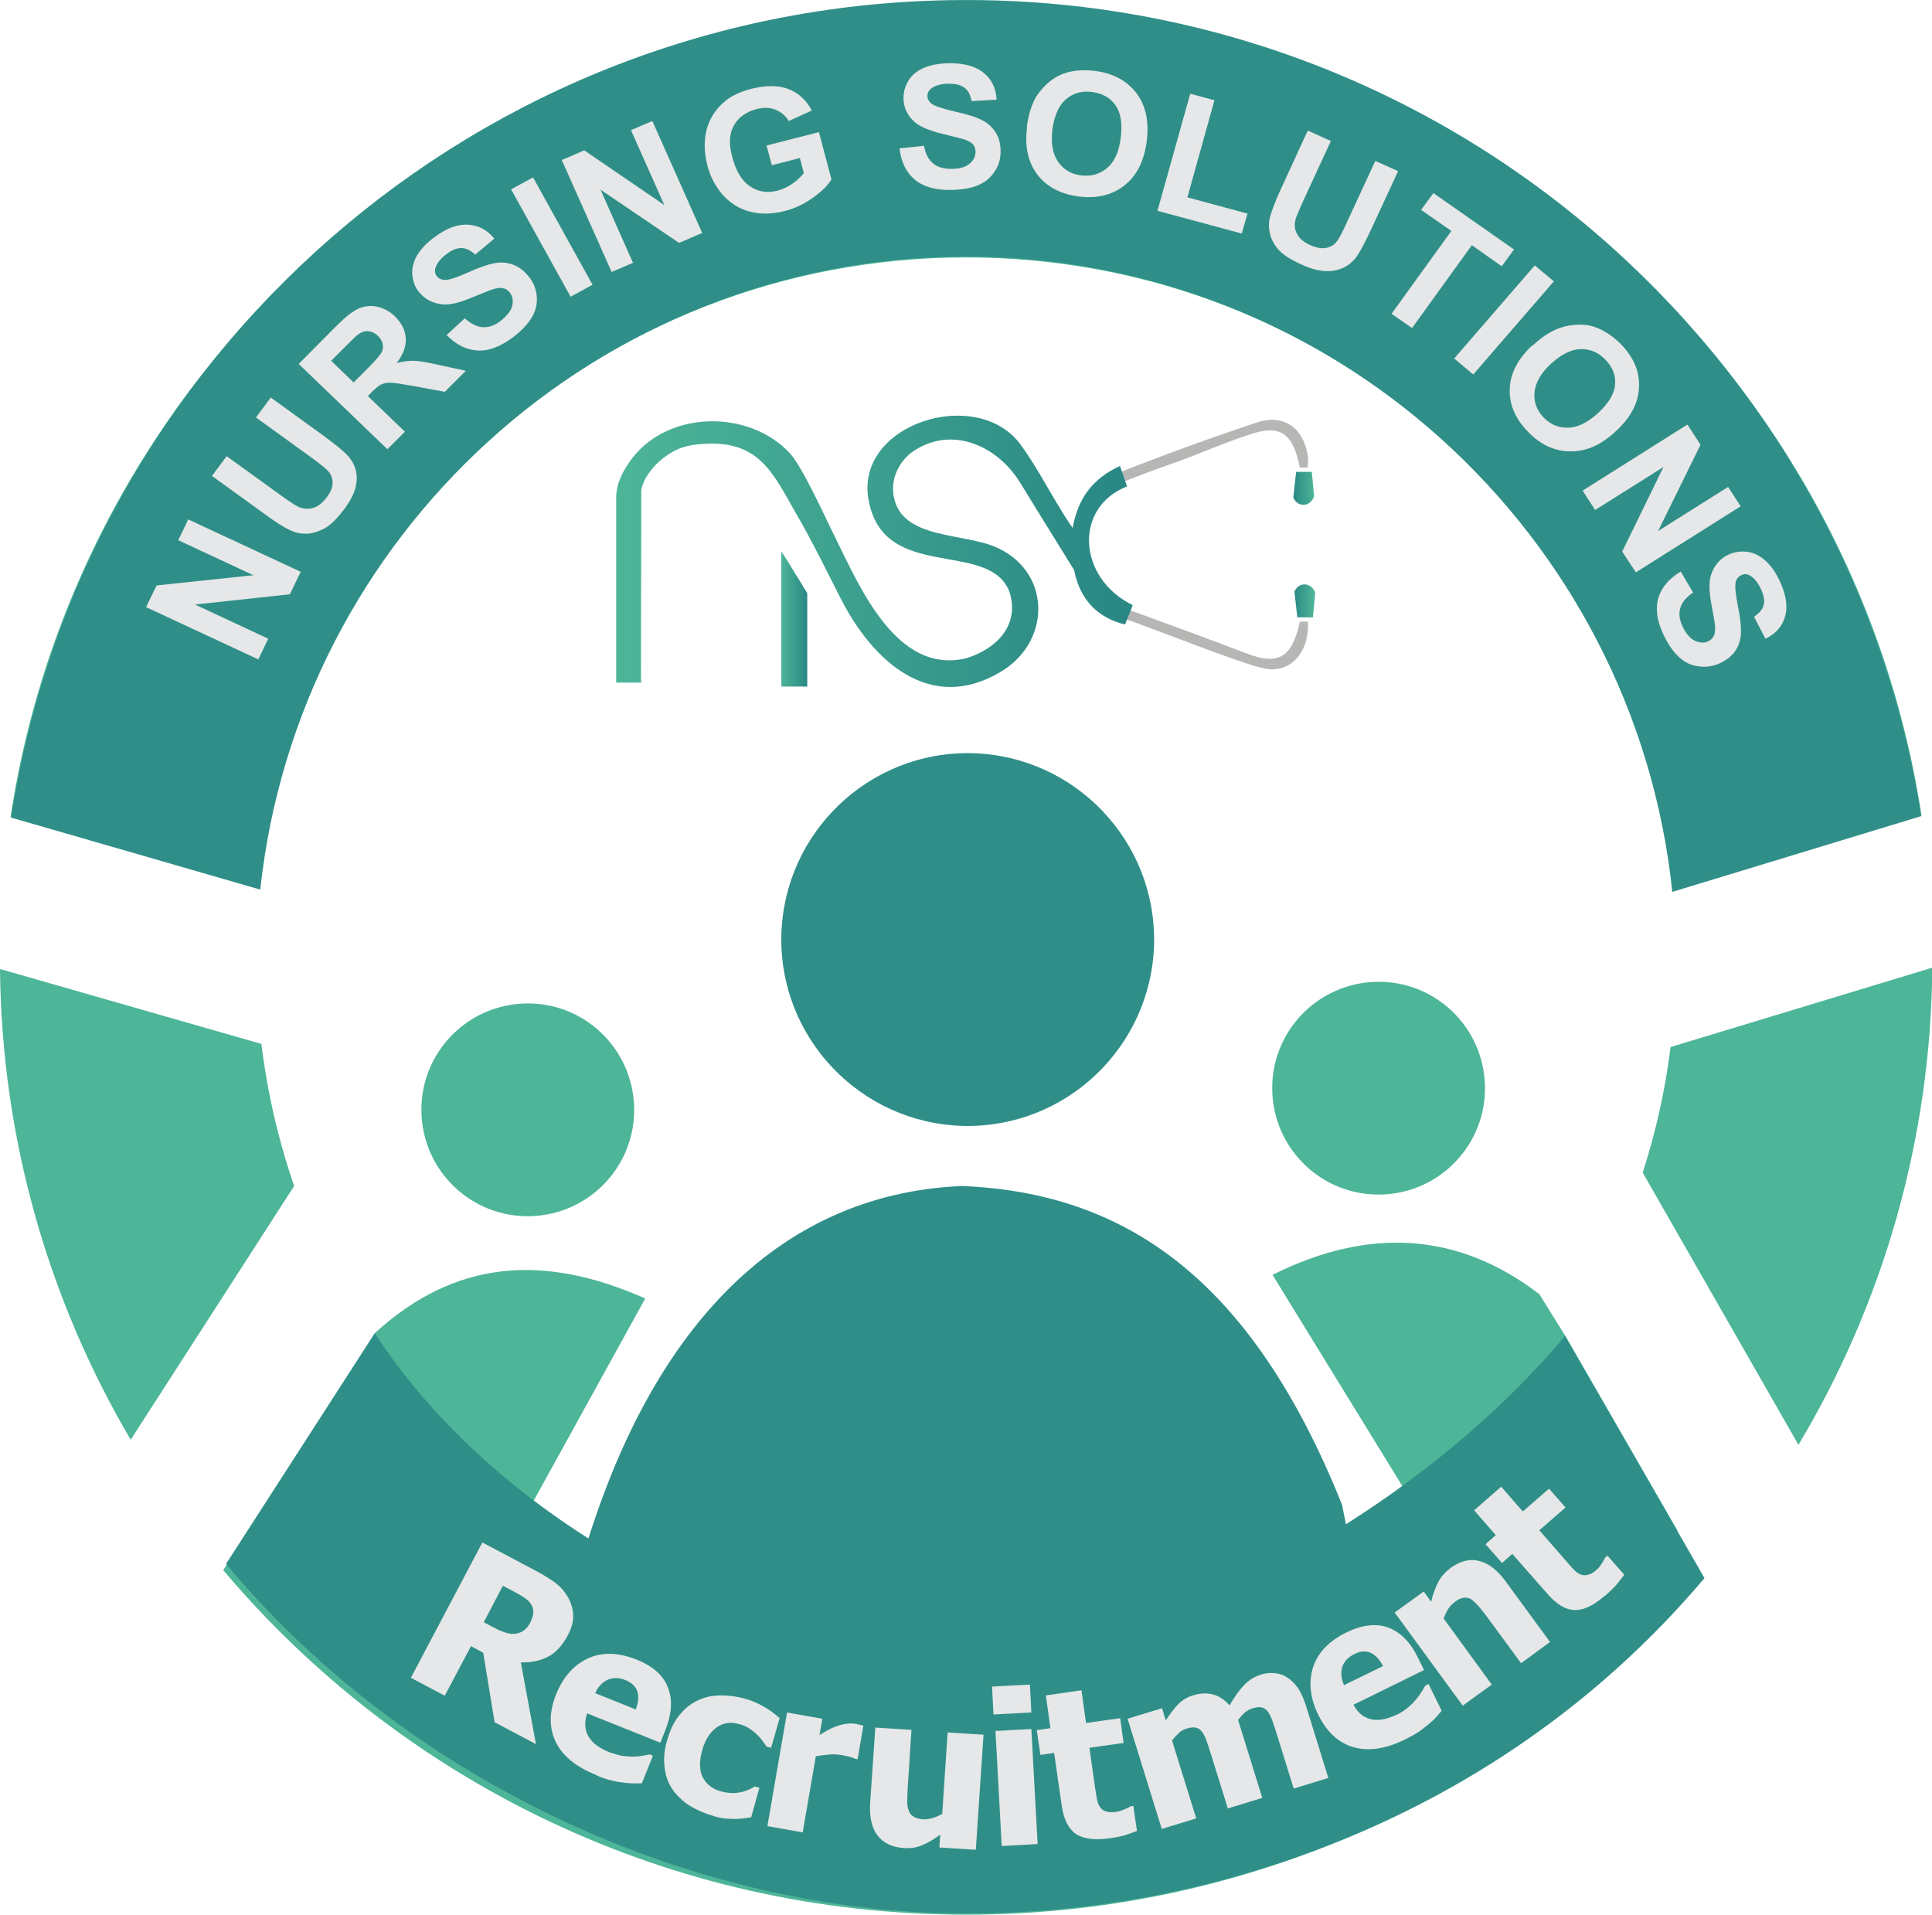
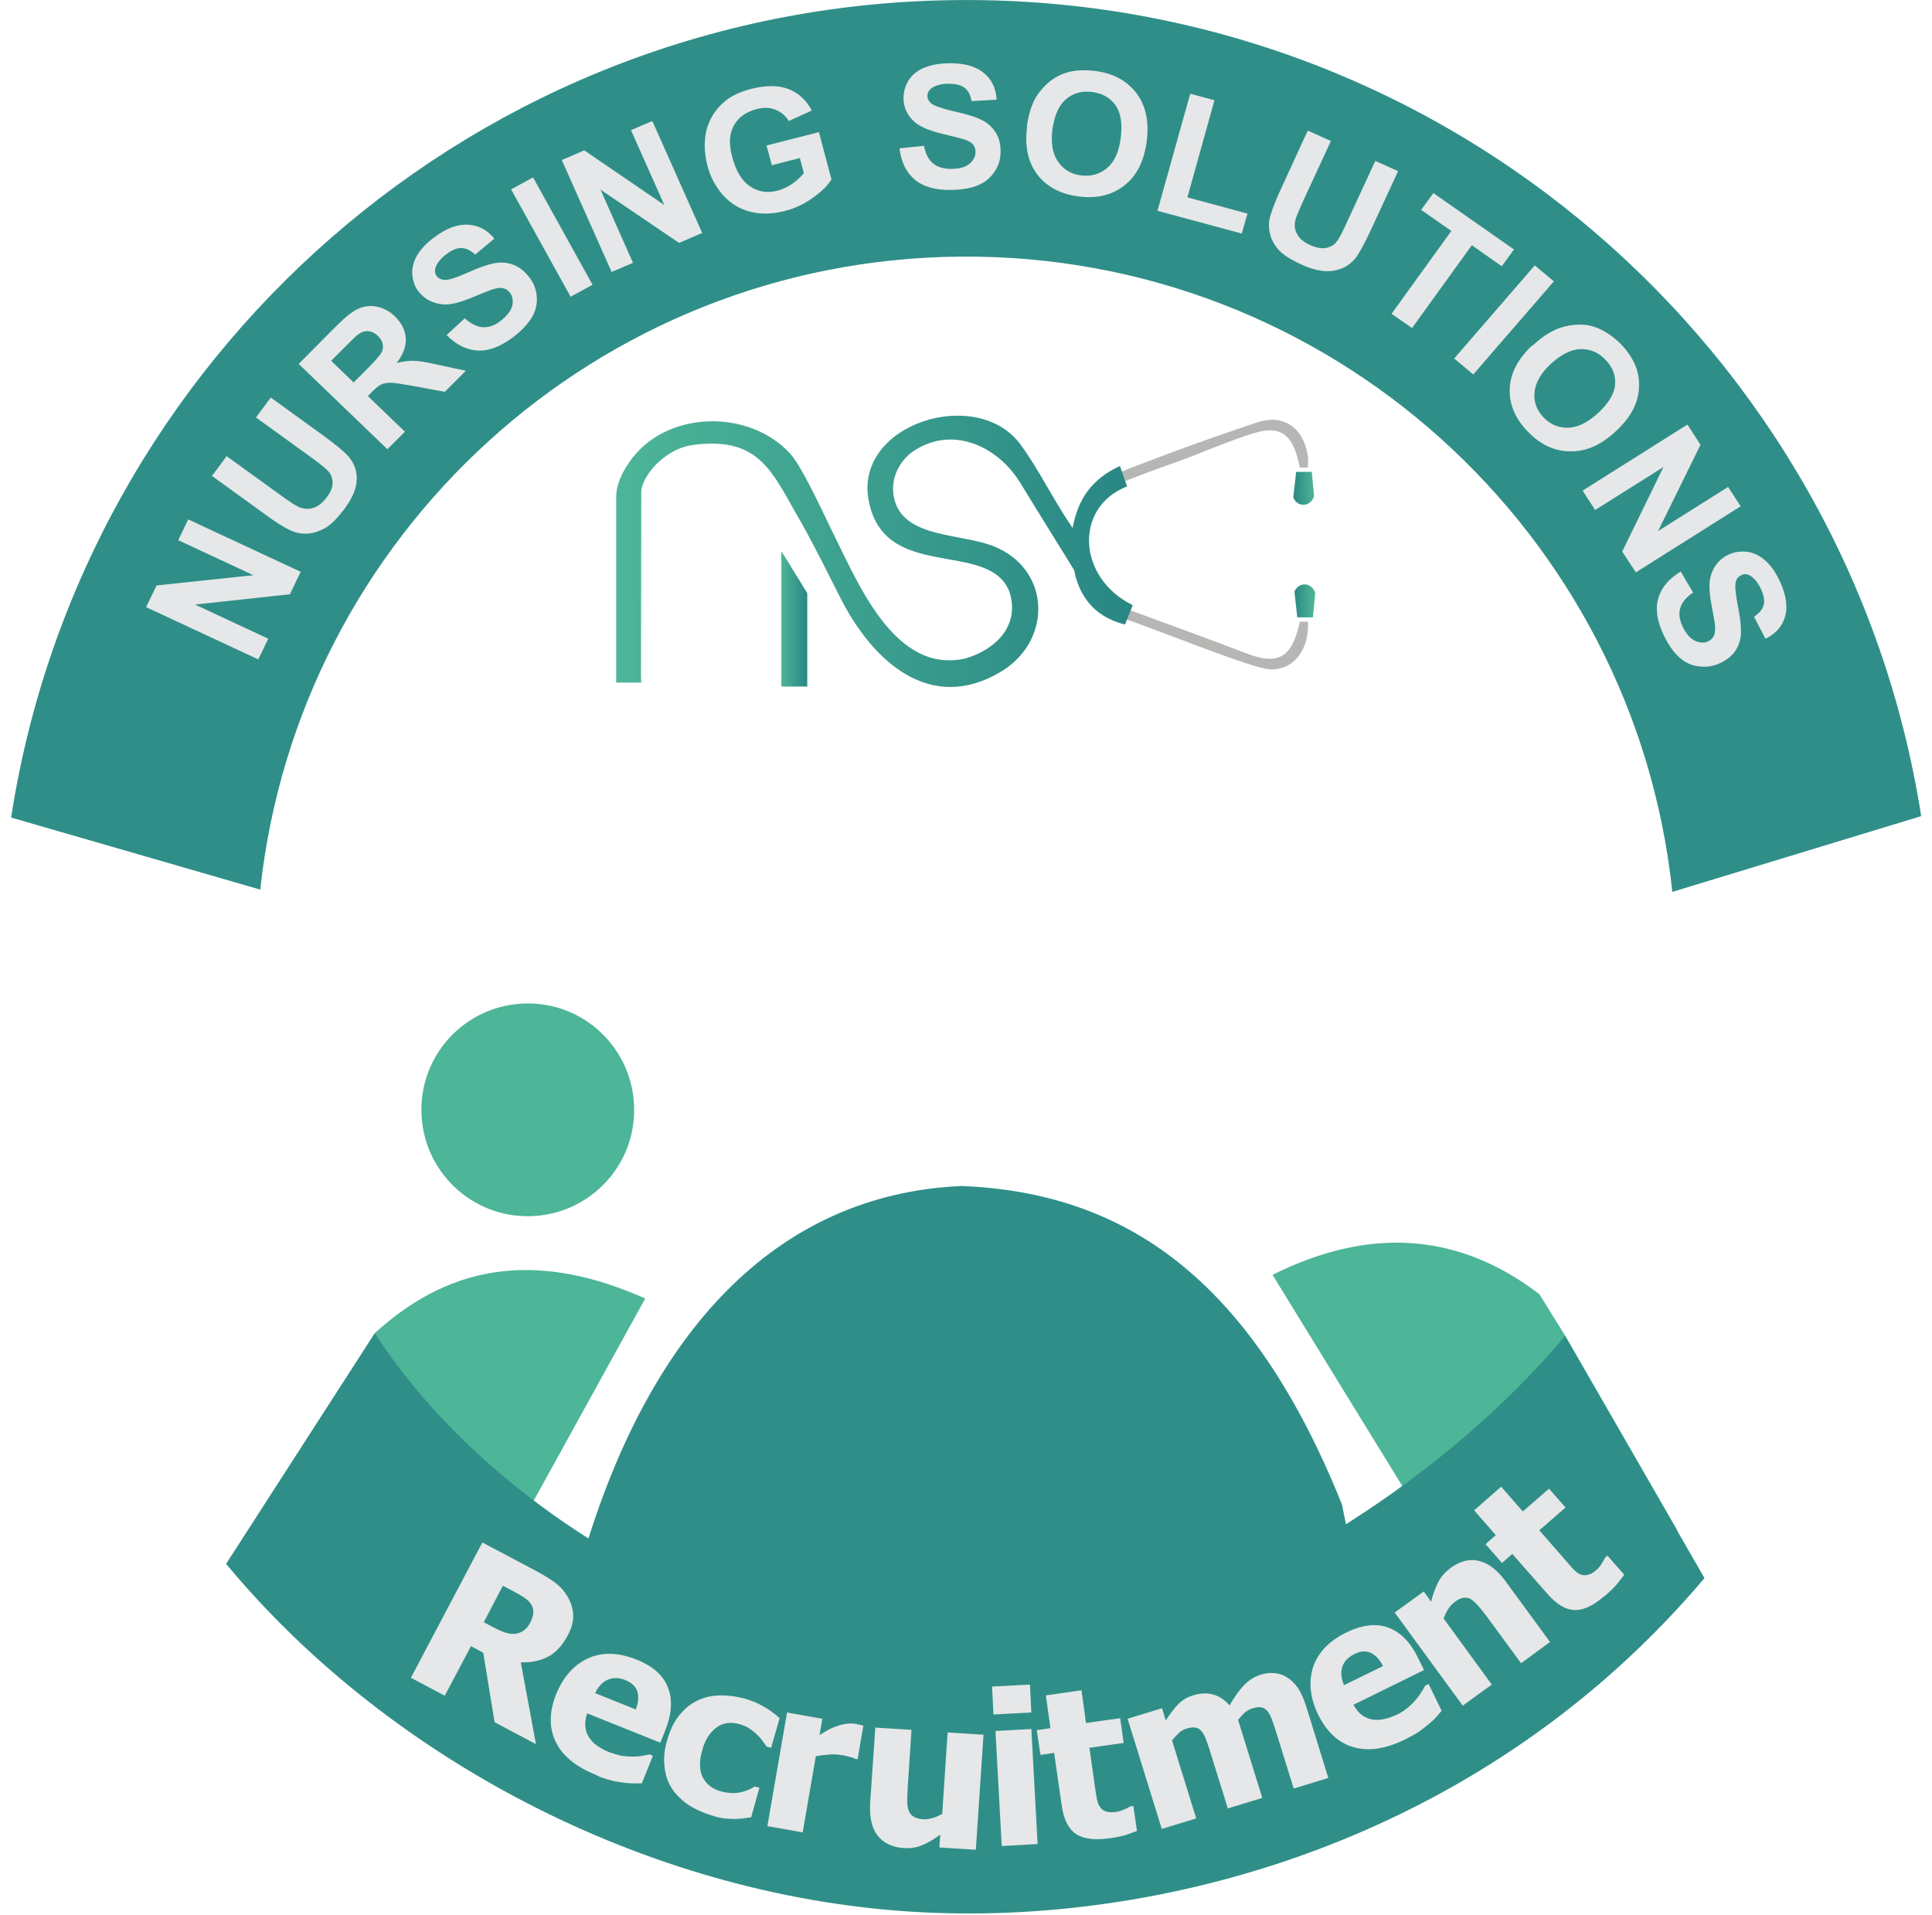
<svg xmlns="http://www.w3.org/2000/svg" xmlns:xlink="http://www.w3.org/1999/xlink" xml:space="preserve" width="2.042in" height="2.024in" style="shape-rendering:geometricPrecision; text-rendering:geometricPrecision; image-rendering:optimizeQuality; fill-rule:evenodd; clip-rule:evenodd" viewBox="0 0 6.785 6.725">
  <defs>
    <style type="text/css">
   
    .fil1 {fill:#2F8F88}
    .fil0 {fill:#4DB598}
    .fil4 {fill:#B6B6B4}
    .fil2 {fill:#E6E7E8;fill-rule:nonzero}
    .fil5 {fill:url(#id0)}
    .fil6 {fill:url(#id1)}
    .fil3 {fill:url(#id2)}
   
  </style>
    <linearGradient id="id0" gradientUnits="userSpaceOnUse" x1="4.614" y1="1.72" x2="4.542" y2="1.72">
      <stop offset="0" style="stop-color:#4DB598" />
      <stop offset="1" style="stop-color:#298784" />
    </linearGradient>
    <linearGradient id="id1" gradientUnits="userSpaceOnUse" xlink:href="#id0" x1="2.163" y1="1.93" x2="3.976" y2="1.93">
  </linearGradient>
    <linearGradient id="id2" gradientUnits="userSpaceOnUse" xlink:href="#id0" x1="2.744" y1="2.174" x2="2.835" y2="2.174">
  </linearGradient>
  </defs>
  <g id="Layer_x0020_1">
    <g id="_257922464">
-       <path id="_257135464" class="fil0" d="M3.393 0.013c1.7,0 3.108,1.236 3.355,2.85l-0.874 0.266c-0.122,-1.249 -1.186,-2.225 -2.481,-2.225 -1.292,0 -2.354,0.972 -2.48,2.217l-0.876 -0.251c0.244,-1.617 1.653,-2.857 3.356,-2.857zm-2.475 3.653c0.021,0.172 0.06,0.339 0.115,0.499l-0.574 0.891c-0.286,-0.486 -0.453,-1.051 -0.459,-1.653l0.918 0.263zm0.384 1.045c0.444,0.676 1.215,1.123 2.091,1.123 0.884,0 1.66,-0.455 2.103,-1.141l0.485 0.846c-0.622,0.725 -1.551,1.185 -2.588,1.185 -1.049,0 -1.986,-0.471 -2.609,-1.21l0.518 -0.803zm5.484 -1.314c-0.005,0.612 -0.176,1.185 -0.47,1.677l-0.547 -0.956c0.046,-0.142 0.079,-0.289 0.098,-0.441l0.92 -0.279z" />
      <g>
        <path id="_257135296" class="fil1" d="M2.001 5.954l2.82 -0.13 -0.108 -0.54c-0.317,-0.79 -0.758,-1.096 -1.336,-1.119 -0.658,0.029 -1.1,0.52 -1.33,1.302l-0.046 0.487z" />
        <path id="_257135128" class="fil0" d="M1.684 5.615l0.582 -1.055c-0.359,-0.159 -0.668,-0.135 -0.949,0.121l-0.315 0.571 0.682 0.363z" />
        <path id="_257134960" class="fil0" d="M5.253 5.753l-0.784 -1.276c0.338,-0.169 0.653,-0.15 0.937,0.068l0.094 0.151 0.391 0.679 -0.638 0.378z" />
-         <path id="_257134792" class="fil1" d="M3.383 2.645c0.361,-0.008 0.661,0.278 0.67,0.639 0.008,0.361 -0.278,0.661 -0.639,0.67 -0.361,0.008 -0.661,-0.278 -0.67,-0.639 -0.008,-0.361 0.278,-0.661 0.639,-0.67z" />
        <path id="_257134624" class="fil0" d="M1.845 3.524c0.206,-0.005 0.377,0.158 0.382,0.365 0.005,0.206 -0.158,0.377 -0.365,0.382 -0.206,0.005 -0.377,-0.158 -0.382,-0.365 -0.005,-0.206 0.158,-0.377 0.365,-0.382z" />
-         <path id="_257134456" class="fil0" d="M4.833 3.448c0.206,-0.005 0.377,0.158 0.382,0.365 0.005,0.206 -0.158,0.377 -0.365,0.382 -0.206,0.005 -0.377,-0.158 -0.382,-0.365 -0.005,-0.206 0.158,-0.377 0.365,-0.382z" />
        <path id="_257134216" class="fil1" d="M5.497 4.691c-0.563,0.669 -1.52,1.157 -2.208,1.124 -0.711,-0.034 -1.55,-0.484 -1.973,-1.133l-0.522 0.81c0.588,0.708 1.52,1.179 2.451,1.224 0.878,0.043 1.979,-0.272 2.741,-1.174l-0.49 -0.851z" />
      </g>
      <path id="_257134072" class="fil1" d="M3.37 9.15718e-005c1.703,-0.012 3.122,1.233 3.377,2.866l-0.874 0.266c-0.132,-1.261 -1.203,-2.24 -2.497,-2.231 -1.28,0.009 -2.328,0.98 -2.462,2.223l-0.875 -0.253c0.25,-1.617 1.642,-2.86 3.331,-2.871z" />
      <g>
        <path id="_257133952" class="fil2" d="M1.882 6.125l-0.145 -0.077 -0.04 -0.244 -0.043 -0.023 -0.092 0.174 -0.119 -0.063 0.251 -0.475 0.191 0.101c0.026,0.014 0.048,0.028 0.066,0.041 0.018,0.014 0.032,0.03 0.043,0.049 0.011,0.02 0.018,0.041 0.019,0.063 0.001,0.022 -0.005,0.046 -0.019,0.072 -0.019,0.036 -0.043,0.062 -0.071,0.076 -0.028,0.014 -0.06,0.02 -0.094,0.019l0.053 0.286zm-0.018 -0.431c0.006,-0.012 0.009,-0.023 0.009,-0.034 -2.61634e-005,-0.011 -0.004,-0.022 -0.012,-0.032 -0.006,-0.007 -0.013,-0.013 -0.022,-0.019 -0.009,-0.006 -0.02,-0.012 -0.033,-0.019l-0.04 -0.021 -0.067 0.128 0.034 0.018c0.017,0.009 0.031,0.015 0.044,0.019 0.013,0.004 0.025,0.005 0.036,0.003 0.011,-0.002 0.02,-0.006 0.028,-0.012 0.008,-0.006 0.016,-0.016 0.023,-0.03zm0.231 0.54c-0.071,-0.028 -0.119,-0.067 -0.143,-0.116 -0.024,-0.049 -0.024,-0.105 0.001,-0.168 0.025,-0.061 0.062,-0.103 0.112,-0.126 0.05,-0.023 0.107,-0.021 0.17,0.004 0.058,0.023 0.095,0.056 0.111,0.099 0.017,0.043 0.013,0.093 -0.01,0.151l-0.017 0.042 -0.257 -0.103c-0.006,0.018 -0.008,0.034 -0.006,0.048 0.001,0.014 0.006,0.027 0.014,0.038 0.007,0.011 0.017,0.021 0.029,0.029 0.012,0.008 0.026,0.016 0.042,0.022 0.014,0.005 0.028,0.009 0.042,0.012 0.014,0.002 0.028,0.003 0.041,0.003 0.011,-0 0.022,-0.001 0.032,-0.003 0.01,-0.002 0.019,-0.003 0.025,-0.005l0.012 0.005 -0.039 0.097c-0.011,-6.54084e-005 -0.021,-3.92451e-005 -0.03,1.30817e-005 -0.009,3.92451e-005 -0.021,-0.001 -0.037,-0.003 -0.014,-0.002 -0.028,-0.004 -0.042,-0.008 -0.014,-0.003 -0.031,-0.009 -0.05,-0.017zm0.138 -0.231c0.009,-0.025 0.011,-0.046 0.005,-0.064 -0.006,-0.017 -0.02,-0.03 -0.042,-0.039 -0.023,-0.009 -0.043,-0.009 -0.062,-0.001 -0.018,0.008 -0.033,0.024 -0.044,0.047l0.142 0.057zm0.272 0.374c-0.032,-0.009 -0.061,-0.022 -0.085,-0.037 -0.024,-0.016 -0.044,-0.035 -0.059,-0.057 -0.015,-0.022 -0.024,-0.048 -0.027,-0.077 -0.004,-0.029 -0.001,-0.06 0.009,-0.095 0.011,-0.037 0.025,-0.067 0.045,-0.09 0.019,-0.023 0.041,-0.04 0.066,-0.051 0.024,-0.011 0.05,-0.016 0.079,-0.016 0.028,-0 0.057,0.004 0.085,0.012 0.022,0.006 0.042,0.015 0.062,0.026 0.02,0.011 0.039,0.025 0.058,0.042l-0.03 0.104 -0.016 -0.004c-0.004,-0.006 -0.008,-0.013 -0.014,-0.02 -0.005,-0.008 -0.012,-0.015 -0.019,-0.022 -0.007,-0.007 -0.016,-0.014 -0.026,-0.021 -0.01,-0.007 -0.022,-0.012 -0.036,-0.016 -0.031,-0.009 -0.058,-0.005 -0.081,0.012 -0.023,0.017 -0.04,0.043 -0.05,0.08 -0.011,0.039 -0.01,0.071 0.002,0.095 0.013,0.024 0.034,0.041 0.064,0.049 0.015,0.004 0.029,0.006 0.042,0.006 0.012,-0 0.024,-0.002 0.033,-0.004 0.01,-0.003 0.018,-0.006 0.025,-0.009 0.007,-0.004 0.014,-0.007 0.019,-0.01l0.016 0.004 -0.029 0.104c-0.008,0.001 -0.017,0.002 -0.027,0.004 -0.01,0.001 -0.02,0.002 -0.031,0.002 -0.013,-0 -0.024,-0.001 -0.035,-0.002 -0.011,-0.001 -0.025,-0.004 -0.041,-0.009zm0.506 -0.199l-0.01 -0.002c-0.004,-0.003 -0.011,-0.005 -0.02,-0.007 -0.009,-0.002 -0.019,-0.005 -0.03,-0.006 -0.013,-0.002 -0.027,-0.003 -0.042,-0.001 -0.015,0.001 -0.03,0.003 -0.044,0.006l-0.046 0.267 -0.124 -0.022 0.069 -0.399 0.124 0.022 -0.01 0.057c0.007,-0.004 0.016,-0.009 0.027,-0.016 0.011,-0.006 0.022,-0.011 0.031,-0.014 0.01,-0.004 0.021,-0.007 0.034,-0.009 0.013,-0.002 0.024,-0.002 0.035,5.23268e-005 0.004,0.001 0.009,0.002 0.014,0.003 0.005,0.001 0.009,0.002 0.013,0.003l-0.02 0.117zm0.414 0.318l-0.126 -0.008 0.003 -0.045c-0.023,0.017 -0.044,0.029 -0.063,0.037 -0.019,0.008 -0.041,0.012 -0.066,0.01 -0.04,-0.003 -0.07,-0.017 -0.091,-0.044 -0.021,-0.027 -0.029,-0.066 -0.026,-0.116l0.018 -0.263 0.127 0.008 -0.013 0.2c-0.001,0.021 -0.002,0.038 -0.002,0.051 0,0.013 0.002,0.025 0.006,0.034 0.003,0.009 0.009,0.015 0.017,0.02 0.008,0.005 0.019,0.008 0.033,0.009 0.009,0.001 0.02,-0.001 0.032,-0.004 0.012,-0.003 0.024,-0.009 0.035,-0.015l0.019 -0.286 0.126 0.008 -0.027 0.404zm0.219 -0.02l-0.126 0.007 -0.022 -0.404 0.126 -0.007 0.022 0.404zm-0.022 -0.462l-0.133 0.007 -0.005 -0.098 0.133 -0.007 0.005 0.098zm0.273 0.442c-0.051,0.007 -0.089,0.002 -0.116,-0.015 -0.026,-0.018 -0.043,-0.05 -0.05,-0.098l-0.027 -0.187 -0.048 0.007 -0.013 -0.087 0.048 -0.007 -0.016 -0.115 0.125 -0.018 0.016 0.115 0.12 -0.017 0.012 0.087 -0.12 0.017 0.02 0.142c0.002,0.014 0.004,0.026 0.006,0.037 0.002,0.01 0.005,0.02 0.01,0.027 0.005,0.008 0.011,0.014 0.021,0.017 0.009,0.004 0.022,0.004 0.038,0.002 0.007,-0.001 0.015,-0.004 0.026,-0.008 0.01,-0.004 0.018,-0.008 0.022,-0.011l0.011 -0.002 0.013 0.088c-0.013,0.005 -0.027,0.01 -0.042,0.015 -0.015,0.004 -0.033,0.008 -0.056,0.011zm0.648 -0.176l-0.06 -0.193c-0.006,-0.019 -0.011,-0.035 -0.016,-0.048 -0.005,-0.013 -0.01,-0.023 -0.016,-0.03 -0.006,-0.007 -0.013,-0.012 -0.022,-0.013 -0.008,-0.002 -0.019,-0 -0.032,0.004 -0.009,0.003 -0.018,0.008 -0.025,0.014 -0.008,0.007 -0.016,0.016 -0.024,0.026l0.085 0.274 -0.121 0.037 -0.06 -0.193c-0.006,-0.019 -0.011,-0.035 -0.016,-0.048 -0.005,-0.013 -0.01,-0.023 -0.016,-0.03 -0.006,-0.007 -0.013,-0.012 -0.022,-0.013 -0.008,-0.002 -0.019,-0 -0.032,0.004 -0.01,0.003 -0.019,0.008 -0.027,0.016 -0.008,0.008 -0.016,0.016 -0.023,0.025l0.085 0.274 -0.121 0.037 -0.12 -0.387 0.121 -0.037 0.013 0.043c0.015,-0.023 0.029,-0.042 0.044,-0.057 0.014,-0.015 0.033,-0.026 0.055,-0.032 0.024,-0.007 0.046,-0.008 0.068,-0.002 0.021,0.006 0.04,0.018 0.057,0.038 0.017,-0.029 0.033,-0.052 0.05,-0.07 0.017,-0.018 0.036,-0.03 0.057,-0.037 0.018,-0.006 0.035,-0.008 0.051,-0.006 0.016,0.001 0.031,0.006 0.044,0.015 0.015,0.009 0.027,0.021 0.038,0.037 0.011,0.015 0.02,0.037 0.029,0.064l0.078 0.252 -0.121 0.037zm0.393 -0.172c-0.069,0.034 -0.129,0.043 -0.182,0.028 -0.053,-0.015 -0.094,-0.053 -0.124,-0.113 -0.029,-0.059 -0.035,-0.115 -0.019,-0.167 0.017,-0.052 0.056,-0.093 0.117,-0.123 0.056,-0.027 0.105,-0.033 0.148,-0.017 0.043,0.016 0.078,0.052 0.105,0.108l0.02 0.041 -0.248 0.122c0.009,0.016 0.02,0.029 0.031,0.037 0.012,0.008 0.024,0.013 0.037,0.015 0.013,0.002 0.027,0.001 0.041,-0.002 0.014,-0.003 0.029,-0.009 0.045,-0.016 0.013,-0.006 0.025,-0.014 0.037,-0.024 0.011,-0.009 0.021,-0.019 0.029,-0.029 0.007,-0.009 0.014,-0.017 0.019,-0.026 0.006,-0.009 0.01,-0.016 0.013,-0.022l0.012 -0.006 0.046 0.094c-0.007,0.008 -0.014,0.016 -0.02,0.023 -0.006,0.007 -0.015,0.015 -0.027,0.025 -0.011,0.009 -0.022,0.018 -0.034,0.026 -0.012,0.008 -0.028,0.017 -0.046,0.026zm-0.079 -0.257c-0.012,-0.024 -0.027,-0.039 -0.044,-0.047 -0.017,-0.007 -0.036,-0.006 -0.057,0.005 -0.022,0.011 -0.036,0.026 -0.042,0.045 -0.006,0.019 -0.004,0.041 0.006,0.064l0.137 -0.067zm0.587 -0.085l-0.102 0.075 -0.119 -0.162c-0.01,-0.013 -0.02,-0.026 -0.03,-0.038 -0.011,-0.012 -0.02,-0.02 -0.027,-0.025 -0.009,-0.005 -0.018,-0.006 -0.027,-0.005 -0.009,0.002 -0.019,0.006 -0.03,0.015 -0.008,0.006 -0.016,0.014 -0.022,0.023 -0.006,0.009 -0.012,0.021 -0.017,0.035l0.169 0.232 -0.102 0.074 -0.239 -0.327 0.102 -0.074 0.026 0.036c0.006,-0.026 0.015,-0.049 0.025,-0.069 0.01,-0.019 0.025,-0.036 0.044,-0.05 0.033,-0.024 0.067,-0.033 0.1,-0.024 0.033,0.008 0.064,0.032 0.093,0.072l0.156 0.213zm0.192 -0.162c-0.039,0.034 -0.074,0.051 -0.105,0.05 -0.032,-0 -0.063,-0.019 -0.095,-0.055l-0.125 -0.142 -0.036 0.032 -0.058 -0.066 0.036 -0.032 -0.076 -0.087 0.095 -0.083 0.076 0.087 0.092 -0.08 0.058 0.066 -0.092 0.08 0.094 0.108c0.009,0.011 0.018,0.02 0.025,0.028 0.007,0.008 0.015,0.014 0.023,0.018 0.008,0.004 0.017,0.005 0.027,0.003 0.01,-0.002 0.021,-0.008 0.033,-0.019 0.005,-0.004 0.011,-0.011 0.017,-0.021 0.006,-0.009 0.01,-0.016 0.012,-0.021l0.008 -0.007 0.059 0.067c-0.008,0.012 -0.017,0.023 -0.027,0.035 -0.01,0.012 -0.024,0.025 -0.041,0.04z" />
        <path id="_257133880" class="fil2" d="M0.908 2.316l-0.395 -0.184 0.037 -0.076 0.34 -0.036 -0.264 -0.123 0.035 -0.073 0.395 0.184 -0.038 0.079 -0.333 0.036 0.257 0.12 -0.035 0.073zm-0.164 -0.644l0.052 -0.07 0.191 0.138c0.03,0.022 0.051,0.035 0.061,0.04 0.017,0.007 0.034,0.009 0.051,0.004 0.017,-0.005 0.033,-0.017 0.048,-0.037 0.015,-0.02 0.022,-0.038 0.021,-0.054 -0.001,-0.016 -0.006,-0.029 -0.017,-0.04 -0.01,-0.011 -0.03,-0.026 -0.057,-0.046l-0.195 -0.141 0.052 -0.07 0.185 0.134c0.042,0.031 0.071,0.054 0.085,0.07 0.015,0.016 0.024,0.034 0.029,0.053 0.004,0.019 0.004,0.039 -0.002,0.061 -0.006,0.022 -0.019,0.047 -0.039,0.074 -0.025,0.033 -0.047,0.055 -0.068,0.067 -0.021,0.011 -0.041,0.018 -0.061,0.019 -0.02,0.001 -0.038,-0.002 -0.054,-0.009 -0.024,-0.01 -0.055,-0.029 -0.094,-0.058l-0.188 -0.136zm0.617 -0.094l-0.312 -0.3 0.13 -0.131c0.033,-0.033 0.059,-0.054 0.08,-0.063 0.02,-0.009 0.042,-0.012 0.065,-0.007 0.023,0.005 0.044,0.016 0.063,0.034 0.023,0.023 0.036,0.048 0.038,0.076 0.002,0.028 -0.009,0.058 -0.032,0.088 0.021,-0.006 0.041,-0.008 0.059,-0.008 0.018,0 0.047,0.005 0.086,0.014l0.098 0.021 -0.074 0.074 -0.113 -0.021c-0.04,-0.007 -0.066,-0.011 -0.078,-0.011 -0.012,-0 -0.023,0.002 -0.032,0.006 -0.009,0.004 -0.02,0.014 -0.035,0.028l-0.012 0.013 0.13 0.125 -0.062 0.062zm-0.119 -0.235l0.046 -0.046c0.03,-0.03 0.047,-0.05 0.052,-0.059 0.005,-0.01 0.006,-0.02 0.004,-0.03 -0.002,-0.01 -0.008,-0.02 -0.017,-0.029 -0.011,-0.01 -0.022,-0.015 -0.034,-0.016 -0.012,-0.001 -0.024,0.003 -0.036,0.012 -0.006,0.004 -0.021,0.019 -0.046,0.044l-0.048 0.048 0.079 0.076zm0.327 -0.167l0.063 -0.058c0.022,0.019 0.043,0.03 0.064,0.031 0.021,0.001 0.042,-0.006 0.063,-0.023 0.022,-0.017 0.036,-0.035 0.04,-0.053 0.004,-0.018 0.001,-0.033 -0.009,-0.046 -0.006,-0.008 -0.014,-0.013 -0.023,-0.015 -0.009,-0.002 -0.021,-0.001 -0.037,0.004 -0.01,0.003 -0.033,0.013 -0.068,0.027 -0.045,0.019 -0.08,0.028 -0.105,0.026 -0.036,-0.003 -0.064,-0.017 -0.086,-0.044 -0.014,-0.017 -0.021,-0.037 -0.023,-0.06 -0.002,-0.023 0.004,-0.045 0.016,-0.067 0.013,-0.022 0.032,-0.043 0.059,-0.063 0.043,-0.033 0.083,-0.048 0.12,-0.046 0.037,0.002 0.068,0.018 0.093,0.049l-0.067 0.056c-0.017,-0.015 -0.033,-0.023 -0.049,-0.023 -0.016,-0 -0.034,0.007 -0.053,0.022 -0.02,0.015 -0.033,0.032 -0.038,0.048 -0.003,0.011 -0.001,0.021 0.005,0.029 0.006,0.008 0.015,0.012 0.027,0.013 0.014,0.001 0.042,-0.008 0.082,-0.026 0.04,-0.018 0.072,-0.029 0.095,-0.033 0.023,-0.004 0.045,-0.002 0.065,0.006 0.021,0.008 0.039,0.022 0.056,0.044 0.015,0.019 0.024,0.042 0.026,0.067 0.002,0.025 -0.003,0.05 -0.017,0.073 -0.014,0.024 -0.036,0.047 -0.066,0.07 -0.044,0.033 -0.085,0.049 -0.124,0.047 -0.039,-0.002 -0.076,-0.02 -0.11,-0.055zm0.435 -0.134l-0.209 -0.377 0.077 -0.042 0.209 0.377 -0.077 0.042zm0.144 -0.087l-0.175 -0.393 0.079 -0.034 0.281 0.192 -0.117 -0.263 0.075 -0.032 0.175 0.393 -0.081 0.035 -0.276 -0.187 0.114 0.257 -0.075 0.032zm0.563 -0.374l-0.019 -0.07 0.184 -0.047 0.044 0.166c-0.013,0.022 -0.035,0.043 -0.066,0.065 -0.031,0.022 -0.063,0.037 -0.098,0.046 -0.044,0.011 -0.085,0.012 -0.123,0.002 -0.038,-0.01 -0.069,-0.03 -0.095,-0.059 -0.026,-0.03 -0.044,-0.064 -0.054,-0.104 -0.011,-0.043 -0.012,-0.084 -0.003,-0.123 0.01,-0.038 0.03,-0.071 0.061,-0.098 0.023,-0.021 0.055,-0.036 0.096,-0.047 0.052,-0.013 0.096,-0.013 0.132,0.001 0.035,0.014 0.062,0.039 0.081,0.075l-0.081 0.037c-0.011,-0.019 -0.027,-0.032 -0.047,-0.04 -0.02,-0.008 -0.042,-0.008 -0.066,-0.002 -0.037,0.01 -0.064,0.029 -0.08,0.058 -0.016,0.029 -0.018,0.066 -0.005,0.112 0.013,0.049 0.034,0.083 0.063,0.102 0.029,0.019 0.061,0.024 0.097,0.014 0.018,-0.005 0.035,-0.013 0.051,-0.024 0.016,-0.011 0.029,-0.024 0.04,-0.037l-0.014 -0.053 -0.098 0.025zm0.448 -0.06l0.086 -0.009c0.005,0.028 0.016,0.049 0.032,0.062 0.016,0.013 0.037,0.019 0.064,0.019 0.028,-0 0.05,-0.006 0.064,-0.018 0.014,-0.012 0.021,-0.026 0.021,-0.042 -0,-0.01 -0.003,-0.019 -0.009,-0.026 -0.006,-0.007 -0.017,-0.013 -0.032,-0.018 -0.01,-0.003 -0.034,-0.009 -0.071,-0.018 -0.047,-0.011 -0.081,-0.025 -0.1,-0.041 -0.027,-0.023 -0.041,-0.052 -0.041,-0.086 -0,-0.022 0.006,-0.042 0.018,-0.062 0.012,-0.019 0.03,-0.034 0.054,-0.044 0.024,-0.01 0.052,-0.015 0.086,-0.016 0.055,-0.001 0.096,0.011 0.124,0.034 0.028,0.023 0.043,0.055 0.045,0.094l-0.088 0.005c-0.004,-0.022 -0.012,-0.038 -0.025,-0.047 -0.013,-0.01 -0.031,-0.014 -0.056,-0.014 -0.026,0 -0.046,0.006 -0.06,0.016 -0.009,0.007 -0.014,0.016 -0.014,0.027 0,0.01 0.005,0.019 0.013,0.026 0.011,0.009 0.038,0.018 0.081,0.028 0.043,0.01 0.075,0.019 0.096,0.03 0.021,0.01 0.037,0.025 0.049,0.043 0.012,0.018 0.018,0.041 0.018,0.068 0,0.025 -0.006,0.048 -0.02,0.069 -0.014,0.022 -0.033,0.038 -0.058,0.049 -0.025,0.011 -0.057,0.016 -0.095,0.017 -0.055,0.001 -0.098,-0.011 -0.128,-0.036 -0.03,-0.025 -0.048,-0.061 -0.054,-0.109zm0.447 -0.076c0.006,-0.043 0.017,-0.079 0.034,-0.107 0.013,-0.02 0.029,-0.038 0.048,-0.053 0.019,-0.015 0.04,-0.025 0.061,-0.031 0.029,-0.008 0.06,-0.009 0.096,-0.005 0.064,0.008 0.112,0.034 0.146,0.078 0.033,0.044 0.045,0.1 0.036,0.17 -0.009,0.069 -0.035,0.12 -0.078,0.154 -0.043,0.034 -0.097,0.047 -0.16,0.039 -0.064,-0.008 -0.113,-0.034 -0.146,-0.077 -0.033,-0.044 -0.045,-0.099 -0.036,-0.167zm0.09 0.009c-0.006,0.048 0,0.086 0.02,0.114 0.019,0.028 0.047,0.044 0.081,0.048 0.035,0.004 0.065,-0.004 0.091,-0.026 0.026,-0.022 0.042,-0.057 0.048,-0.107 0.006,-0.049 0,-0.087 -0.018,-0.113 -0.019,-0.027 -0.046,-0.042 -0.082,-0.047 -0.036,-0.005 -0.067,0.004 -0.092,0.025 -0.025,0.021 -0.041,0.057 -0.048,0.106zm0.369 0.286l0.115 -0.411 0.085 0.023 -0.095 0.341 0.211 0.057 -0.02 0.07 -0.297 -0.08zm0.529 -0.281l0.08 0.036 -0.098 0.212c-0.015,0.034 -0.025,0.056 -0.027,0.067 -0.004,0.018 -0.002,0.034 0.007,0.049 0.008,0.016 0.024,0.028 0.046,0.038 0.023,0.01 0.042,0.013 0.058,0.009 0.016,-0.004 0.028,-0.012 0.036,-0.024 0.009,-0.012 0.02,-0.034 0.034,-0.065l0.1 -0.216 0.08 0.036 -0.095 0.205c-0.022,0.047 -0.039,0.079 -0.052,0.097 -0.013,0.017 -0.029,0.03 -0.047,0.038 -0.018,0.008 -0.038,0.012 -0.061,0.011 -0.023,-0.001 -0.051,-0.008 -0.082,-0.022 -0.038,-0.017 -0.065,-0.034 -0.081,-0.051 -0.016,-0.017 -0.026,-0.036 -0.031,-0.054 -0.005,-0.019 -0.006,-0.037 -0.003,-0.053 0.005,-0.025 0.018,-0.059 0.038,-0.103l0.096 -0.209zm0.293 0.643l0.21 -0.291 -0.106 -0.074 0.043 -0.059 0.283 0.198 -0.043 0.059 -0.105 -0.074 -0.21 0.291 -0.072 -0.05zm0.22 0.157l0.283 -0.327 0.067 0.056 -0.283 0.327 -0.067 -0.056zm0.275 -0.045c0.032,-0.03 0.064,-0.051 0.095,-0.062 0.023,-0.008 0.047,-0.012 0.071,-0.012 0.025,0 0.047,0.005 0.067,0.014 0.027,0.012 0.053,0.03 0.078,0.055 0.044,0.046 0.066,0.096 0.063,0.151 -0.002,0.055 -0.029,0.106 -0.081,0.154 -0.051,0.048 -0.104,0.072 -0.16,0.071 -0.055,-0 -0.105,-0.023 -0.149,-0.069 -0.045,-0.046 -0.066,-0.096 -0.064,-0.151 0.002,-0.054 0.029,-0.105 0.079,-0.152zm0.065 0.063c-0.036,0.034 -0.055,0.067 -0.058,0.101 -0.003,0.034 0.008,0.063 0.032,0.088 0.024,0.025 0.053,0.037 0.087,0.036 0.034,-0.001 0.069,-0.019 0.106,-0.053 0.036,-0.034 0.056,-0.067 0.058,-0.099 0.003,-0.032 -0.009,-0.061 -0.034,-0.087 -0.025,-0.026 -0.054,-0.038 -0.088,-0.037 -0.033,0.001 -0.068,0.019 -0.105,0.053zm0.111 0.446l0.368 -0.232 0.046 0.071 -0.149 0.303 0.246 -0.155 0.044 0.068 -0.368 0.232 -0.048 -0.073 0.145 -0.297 -0.24 0.151 -0.044 -0.068zm0.345 0.285l0.043 0.073c-0.024,0.016 -0.039,0.034 -0.045,0.054 -0.006,0.02 -0.003,0.041 0.008,0.065 0.012,0.025 0.026,0.042 0.043,0.05 0.017,0.008 0.033,0.009 0.047,0.002 0.009,-0.004 0.016,-0.011 0.02,-0.019 0.004,-0.008 0.005,-0.02 0.004,-0.036 -0.001,-0.011 -0.005,-0.034 -0.012,-0.071 -0.009,-0.047 -0.01,-0.083 -0.002,-0.107 0.011,-0.034 0.032,-0.058 0.063,-0.072 0.02,-0.009 0.042,-0.012 0.065,-0.009 0.023,0.003 0.044,0.014 0.063,0.031 0.019,0.017 0.036,0.041 0.05,0.071 0.023,0.049 0.029,0.091 0.019,0.125 -0.01,0.035 -0.033,0.061 -0.069,0.078l-0.04 -0.077c0.019,-0.013 0.03,-0.026 0.034,-0.042 0.004,-0.015 0,-0.034 -0.01,-0.056 -0.011,-0.023 -0.024,-0.039 -0.039,-0.047 -0.01,-0.006 -0.02,-0.006 -0.03,-0.001 -0.009,0.004 -0.016,0.012 -0.019,0.023 -0.004,0.014 -0.001,0.042 0.007,0.084 0.009,0.043 0.012,0.075 0.011,0.098 -0.001,0.023 -0.008,0.043 -0.02,0.061 -0.012,0.018 -0.031,0.033 -0.056,0.044 -0.023,0.01 -0.047,0.014 -0.073,0.01 -0.026,-0.003 -0.049,-0.014 -0.069,-0.033 -0.02,-0.018 -0.038,-0.045 -0.054,-0.078 -0.023,-0.049 -0.029,-0.092 -0.018,-0.129 0.011,-0.037 0.037,-0.068 0.079,-0.093z" />
      </g>
      <g>
        <path id="_257133712" class="fil3" d="M2.744 2.411l0.091 0 0 -0.327c0,-0.002 -0.009,-0.016 -0.011,-0.018 -0.002,-0.003 -0.004,-0.006 -0.005,-0.009l-0.017 -0.028c-0.002,-0.003 -0.004,-0.006 -0.006,-0.009 -0.014,-0.024 -0.037,-0.061 -0.052,-0.084l0 0.475z" />
        <path id="_257133568" class="fil4" d="M3.946 1.692c0.006,-0.003 0.013,-0.005 0.019,-0.008 0.049,-0.019 0.099,-0.038 0.149,-0.055 0.004,-0.001 0.007,-0.003 0.011,-0.004 0.093,-0.033 0.196,-0.08 0.286,-0.106 0.106,-0.03 0.135,0.032 0.154,0.123 0,0 0.027,-1.30817e-005 0.027,-1.30817e-005 0.002,-0.003 0.002,-0.027 0.002,-0.033 -0.012,-0.101 -0.081,-0.159 -0.181,-0.125 -0.159,0.053 -0.322,0.112 -0.479,0.174l0.011 0.033z" />
        <path id="_257133424" class="fil4" d="M3.953 2.175c0.021,0.005 0.078,0.028 0.1,0.036 0.081,0.029 0.348,0.135 0.402,0.139 0.095,0.008 0.145,-0.081 0.138,-0.167l-0.028 0c-0.026,0.117 -0.067,0.159 -0.189,0.111 -0.136,-0.052 -0.273,-0.102 -0.41,-0.152l-0.013 0.034z" />
        <path id="_257133256" class="fil5" d="M4.606 1.657l-0.054 0 -0.01 0.09c0.013,0.034 0.059,0.036 0.073,-0.004l-0.008 -0.085z" />
        <path id="_257133112" class="fil6" d="M3.932 1.637c-0.097,0.045 -0.146,0.114 -0.165,0.217 -0.066,-0.095 -0.117,-0.203 -0.183,-0.293 -0.152,-0.207 -0.581,-0.074 -0.534,0.193 0.052,0.294 0.423,0.138 0.495,0.324 0.038,0.12 -0.048,0.202 -0.153,0.234 -0.245,0.057 -0.373,-0.252 -0.462,-0.431 -0.023,-0.045 -0.11,-0.239 -0.155,-0.288 -0.145,-0.159 -0.442,-0.154 -0.567,0.033 -0.027,0.04 -0.044,0.079 -0.044,0.121l2.61634e-005 0.65 0.03 2.61634e-005 0.058 3.92451e-005 -0.001 -0.02 0.001 -0.656c0.005,-0.032 0.029,-0.066 0.051,-0.089 0.037,-0.037 0.08,-0.063 0.134,-0.07 0.237,-0.03 0.277,0.103 0.378,0.275 0.047,0.084 0.089,0.169 0.132,0.254 0.116,0.234 0.32,0.415 0.566,0.269 0.185,-0.109 0.178,-0.362 -0.024,-0.442 -0.11,-0.044 -0.304,-0.029 -0.345,-0.154 -0.021,-0.064 0.002,-0.129 0.053,-0.172 0.138,-0.103 0.305,-0.03 0.387,0.105 0.062,0.102 0.125,0.202 0.187,0.303 0.004,0.007 0.004,0.019 0.007,0.027 0.025,0.088 0.083,0.144 0.173,0.166l0.027 -0.068c-0.194,-0.095 -0.208,-0.343 -0.02,-0.417l-0.025 -0.072z" />
        <path id="_257132992" class="fil5" d="M4.61 2.168l-0.054 0 -0.01 -0.09c0.013,-0.034 0.059,-0.036 0.073,0.004l-0.008 0.085z" />
      </g>
    </g>
  </g>
</svg>